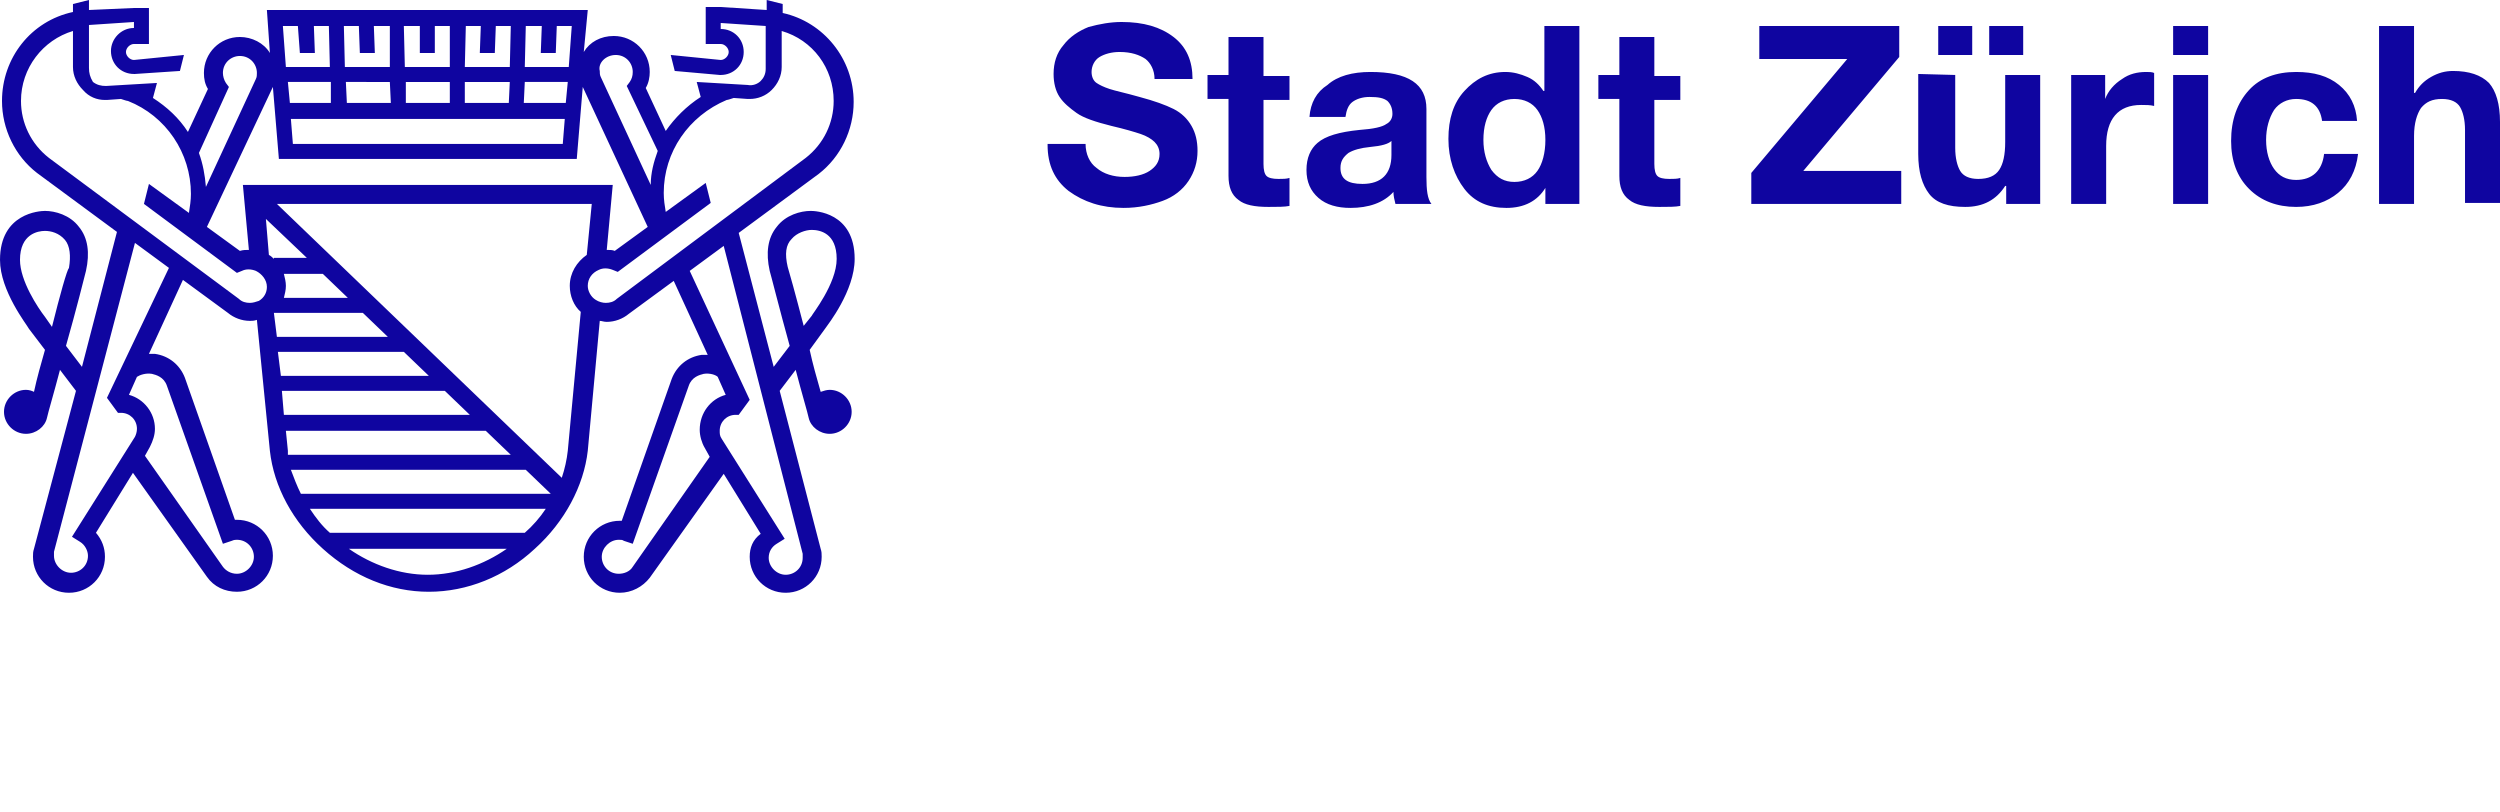
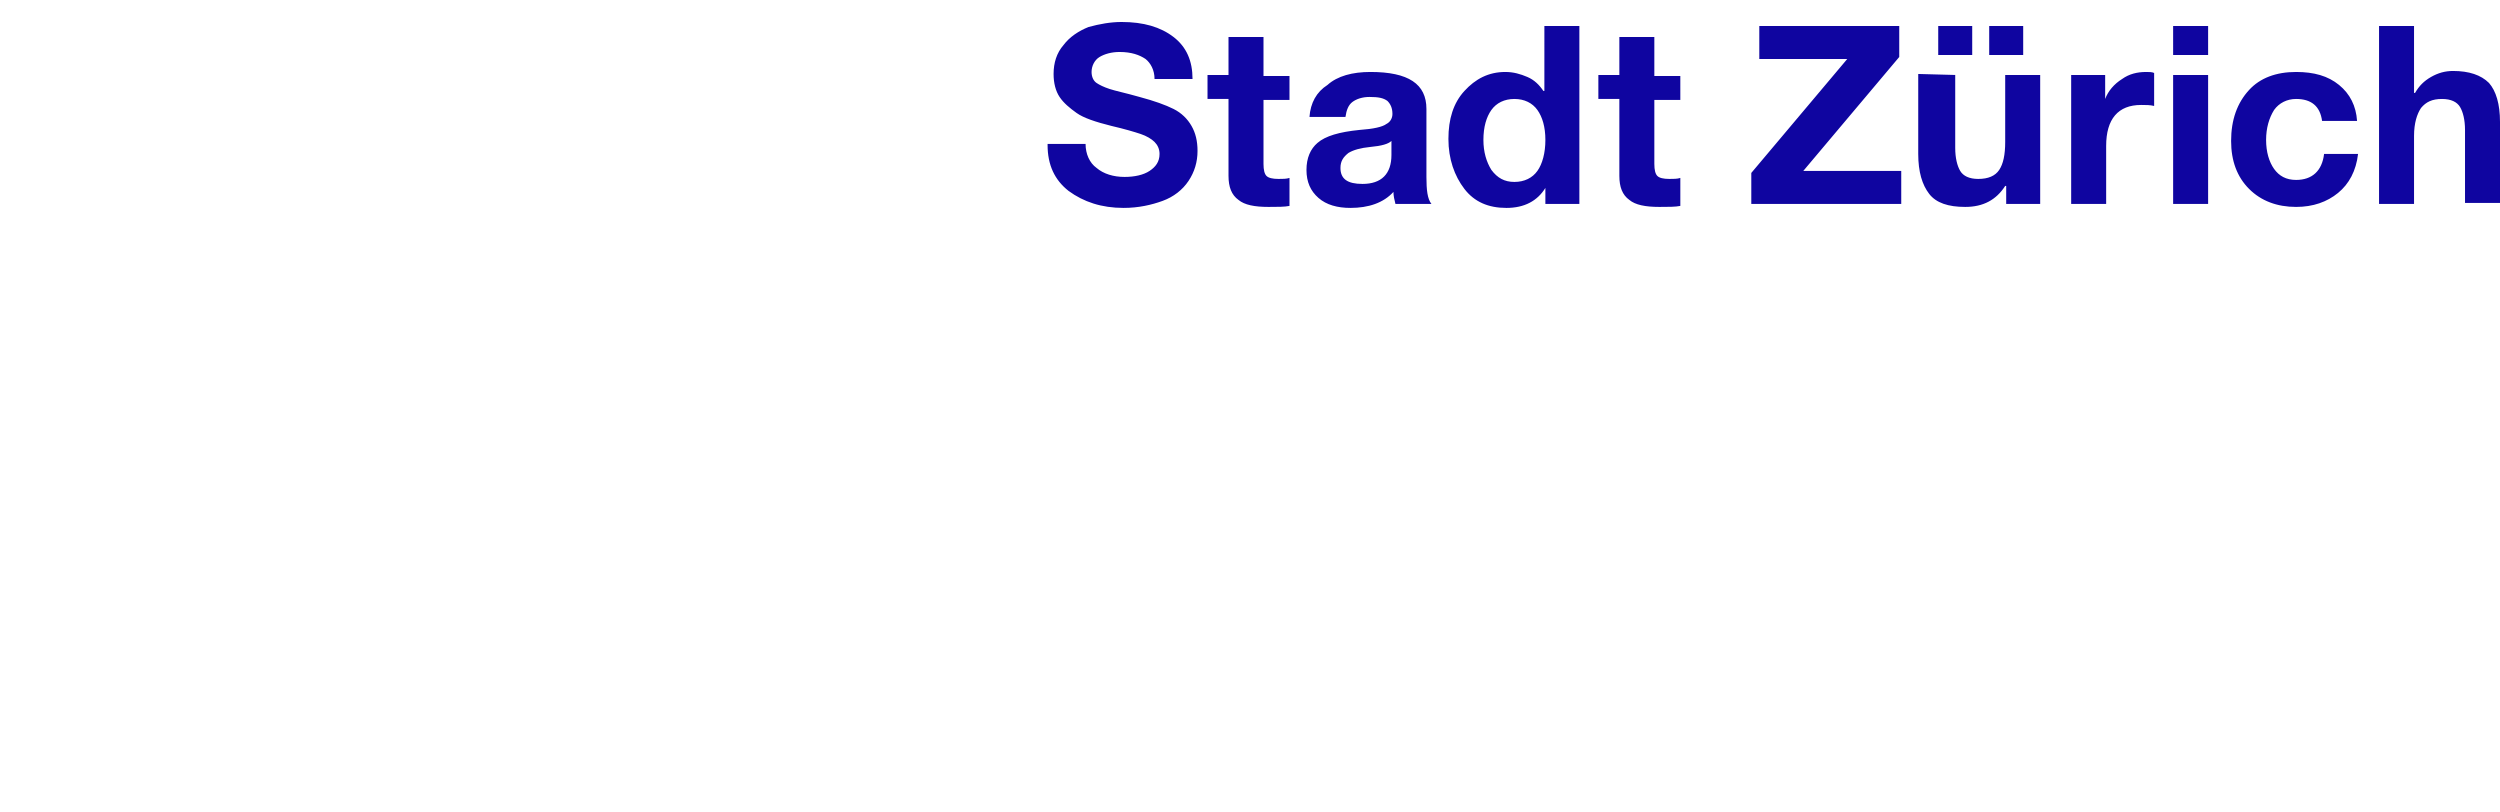
<svg xmlns="http://www.w3.org/2000/svg" id="Ebene_1" width="250.1" height="81.2" viewBox="0 0 250.1 81.2">
  <title>Logo Stadt Zürich</title>
  <style>.st0{fill:#0f05a0}.st1{fill:none}</style>
-   <path class="st0" d="M83 39c-.3 0-.6.1-.9.2-.4-1.4-.8-2.8-1.1-4.2l1.6-2.2c.2-.3 2.9-3.7 2.9-6.9 0-4.7-4-4.8-4.4-4.8-1 0-2.5.4-3.4 1.6-.9 1.1-1.1 2.6-.7 4.4.1.3 1 3.9 2 7.5l-1.6 2.1-3.5-13.4 8-5.9c2.2-1.7 3.5-4.4 3.5-7.2 0-4.3-3-8-7.1-8.9V.4L76.7 0v1L72.1.7h-1.5v3.7h1.5c.4 0 .8.4.8.8s-.4.8-.8.8l-5-.5.4 1.6 4.5.4h.1c1.3 0 2.3-1 2.3-2.3s-1-2.3-2.3-2.3v-.6l4.5.3v4.3c0 .5-.2.9-.5 1.2-.3.3-.8.5-1.3.4l-5.1-.3.4 1.5c-1.4.9-2.6 2.1-3.5 3.4l-2-4.3c.3-.5.4-1.1.4-1.6 0-2-1.6-3.6-3.6-3.6-1.3 0-2.4.6-3 1.6l.4-4.2H26.7l.3 4.3c-.6-1-1.8-1.6-3-1.6-2 0-3.6 1.6-3.6 3.6 0 .6.1 1.1.4 1.6l-2 4.3c-.9-1.4-2.1-2.5-3.5-3.4l.4-1.5-5.1.3c-.5 0-.9-.1-1.3-.4-.3-.5-.4-.9-.4-1.4V2.5l4.5-.3v.6c-1.3 0-2.3 1.1-2.3 2.3 0 1.3 1 2.3 2.3 2.3h.1l4.5-.3.4-1.6-5 .5c-.4 0-.8-.4-.8-.8s.4-.8.8-.8h1.5V.8h-1.5L8.9 1V0L7.3.4v.8C3.1 2.1.2 5.8.2 10.1c0 2.8 1.3 5.5 3.5 7.2l8 5.9-3.5 13.5-1.6-2.1c1-3.5 1.9-7.1 2-7.5.4-1.8.2-3.3-.7-4.4-.9-1.2-2.4-1.6-3.4-1.6-.5 0-4.5.2-4.5 4.9 0 3.1 2.7 6.5 2.9 6.9L4.5 35c-.4 1.4-.8 2.8-1.1 4.2-.2-.1-.5-.2-.8-.2-1.2 0-2.2 1-2.2 2.2s1 2.2 2.2 2.2c1 0 1.9-.7 2.1-1.6.1-.5.7-2.5 1.3-4.8l1.6 2.1-4.2 15.8c-.1.3-.1.5-.1.8 0 2 1.6 3.6 3.6 3.6s3.6-1.6 3.6-3.6c0-.9-.3-1.7-.9-2.4l3.7-6 7.4 10.4c.7 1 1.8 1.5 3 1.5 2 0 3.6-1.6 3.6-3.6S25.7 52 23.7 52h-.2l-5-14.2c-.5-1.3-1.6-2.2-3-2.4h-.6l3.4-7.4 4.5 3.3c.6.5 1.4.8 2.2.8.2 0 .4 0 .7-.1L27 45.1c.4 3.6 2.3 7.1 5.3 9.8 3.1 2.8 6.8 4.3 10.6 4.3s7.6-1.5 10.6-4.3c3-2.7 4.9-6.3 5.3-9.8l1.2-13c.2 0 .4.1.7.1.8 0 1.6-.3 2.2-.8l4.5-3.3 3.4 7.4h-.6c-1.4.2-2.5 1.1-3 2.4l-5 14.2H62c-2 0-3.6 1.6-3.6 3.6s1.6 3.6 3.6 3.6c1.2 0 2.3-.6 3-1.5l7.4-10.4 3.7 6c-.8.6-1.1 1.4-1.1 2.3 0 2 1.6 3.6 3.6 3.6s3.6-1.6 3.6-3.6c0-.3 0-.5-.1-.8L78 39.1l1.6-2.1c.6 2.3 1.2 4.3 1.3 4.8.2.9 1.1 1.6 2.1 1.6 1.2 0 2.2-1 2.2-2.2S84.2 39 83 39zM5.2 32.7l-.7-1C3.8 30.8 2 28.1 2 26c0-2.6 1.8-2.9 2.5-2.9.6 0 1.4.2 2 .9.5.6.6 1.6.4 2.8-.2.2-.9 2.7-1.7 5.9zM61.6 5.5c1 0 1.7.8 1.7 1.7 0 .4-.1.7-.3 1l-.3.4 3.1 6.5c-.4 1.1-.7 2.2-.7 3.4l-5-10.8c-.1-.2-.1-.4-.1-.6-.2-.8.6-1.6 1.6-1.6zm-10.7 4.8h-4.4V8.2H51l-.1 2.1zm-5.9 0h-4.4V8.2H45v2.1zm-5.9 0h-4.4l-.1-2.1H39l.1 2.1zm-6 0H29l-.2-2.1h4.3v2.1zm23.4 1.6l-.2 2.5h-27l-.2-2.5h27.4zm.1-1.6h-4.2l.1-2.1h4.3l-.2 2.1zm-2.4-7.7l-.1 2.7h1.5l.1-2.7h1.5l-.3 4.1h-4.4l.1-4.1h1.6zm-6.1 0L48 5.3h1.5l.1-2.7h1.5L51 6.7h-4.5l.1-4.1h1.5zm-6.1 0v2.7h1.5V2.6H45v4.1h-4.5l-.1-4.1H42zm-6.1 0l.1 2.7h1.5l-.1-2.7H39v4.1h-4.5l-.1-4.1h1.5zm-6.1 0l.2 2.7h1.5l-.1-2.7h1.5l.1 4.1h-4.4l-.3-4.1h1.5zm-2.5 6.1l.6 7.2h29.8l.6-7.2 6.5 14-3.3 2.4c-.2-.1-.5-.1-.8-.1l.6-6.5h-37l.6 6.5c-.3 0-.6 0-.9.1l-3.3-2.4 6.6-14zm1.1 18.7h3.9l2.5 2.4h-6.4c.1-.4.2-.8.2-1.2 0-.4-.1-.8-.2-1.2zm-1-1.5c-.1-.1-.3-.3-.5-.4l-.3-3.6 4.1 3.9h-3.3v.1zM22.9 8.7l-.3-.4c-.2-.3-.3-.7-.3-1 0-1 .8-1.7 1.7-1.7 1 0 1.7.8 1.7 1.7 0 .2 0 .4-.1.6l-5 10.8c-.1-1.2-.3-2.3-.7-3.4l3-6.6zm-7.7 28.7c.4.1 1.2.3 1.5 1.2l5.6 15.8.9-.3c.2-.1.4-.1.5-.1 1 0 1.7.8 1.7 1.7s-.8 1.7-1.7 1.7c-.6 0-1.1-.3-1.4-.7l-7.8-11.1.5-.9c.3-.6.5-1.2.5-1.8 0-1.6-1.1-3-2.6-3.4l.8-1.8c.3-.2.9-.4 1.5-.3zm-4.5 2.4l1.1 1.5h.3c.9 0 1.6.7 1.6 1.6 0 .3-.1.6-.2.8l-6.3 10 .8.5c.5.3.8.9.8 1.4 0 1-.8 1.7-1.7 1.7s-1.7-.8-1.7-1.7v-.4l8.1-30.9 3.4 2.5-6.2 13zM25 30.3c-.4 0-.8-.1-1.1-.4l-19-14.1c-1.8-1.4-2.8-3.5-2.8-5.7 0-3.3 2.2-6.1 5.2-7v3.6c0 .9.4 1.7 1 2.3.6.7 1.4 1 2.2 1h.2l1.4-.1c.3.1.6.2.7.2 3.8 1.5 6.3 5.2 6.3 9.3 0 .6-.1 1.3-.2 1.9l-4-2.9-.5 2 9.3 6.9.5-.2c.4-.2.9-.2 1.4 0 .6.3 1.1.9 1.1 1.6 0 .6-.3 1.1-.8 1.4-.3.1-.6.2-.9.2zm2.4 1h8.9l2.5 2.4H27.7l-.3-2.4zm.4 3.9h12.6l2.5 2.4H28.1l-.3-2.4zm.4 3.9h16.3l2.5 2.4H28.4l-.2-2.4zm.6 6l-.2-2h20l2.5 2.4H28.8v-.4zm.3 1.9h23.5l2.5 2.4h-25c-.4-.8-.7-1.6-1-2.4zm13.7 10.5c-2.8 0-5.6-1-7.9-2.6h15.8c-2.3 1.6-5.1 2.6-7.9 2.6zm9.7-4.2H33c-.8-.7-1.4-1.5-2-2.4h23.6c-.6.9-1.3 1.7-2.1 2.4zm4.3-8.2c-.1.9-.3 1.8-.6 2.7L27.7 20.4h31.5l-.5 5.1c-1 .7-1.7 1.8-1.7 3.1 0 1 .4 2 1.1 2.6l-1.3 13.9zm4.9-15.2c-.3.3-.7.4-1.1.4-.3 0-.7-.1-1-.3-.5-.3-.8-.9-.8-1.4 0-.7.4-1.3 1.1-1.6.4-.2.9-.2 1.4 0l.5.2 9.3-6.9-.5-2-4 2.9c-.1-.6-.2-1.2-.2-1.9 0-4.1 2.5-7.7 6.3-9.3.1 0 .4-.1.7-.2l1.4.1h.2c.8 0 1.6-.3 2.2-.9.6-.6 1-1.4 1-2.3V3.1c3.1.9 5.2 3.7 5.2 7 0 2.2-1 4.3-2.8 5.7L61.7 29.9zm1.6 26.8c-.3.5-.9.7-1.4.7-1 0-1.7-.8-1.7-1.7S61 54 61.9 54c.2 0 .4 0 .5.1l.9.3 5.6-15.8c.3-.9 1.1-1.1 1.5-1.2.6-.1 1.2.1 1.4.3l.8 1.8c-1.5.4-2.6 1.8-2.6 3.5 0 .6.2 1.3.5 1.8l.5.9-7.7 11zm17-1.3v.4c0 1-.8 1.7-1.7 1.7s-1.7-.8-1.7-1.7c0-.6.3-1.1.8-1.4l.8-.5-6.3-10c-.2-.3-.2-.5-.2-.8 0-.9.7-1.6 1.6-1.6h.3L75 40l-6-12.9 3.4-2.5 7.9 30.8zm-1.5-28.7c-.3-1.3-.2-2.2.4-2.8.5-.6 1.4-.9 2-.9.8 0 2.5.3 2.5 2.9 0 2.5-2.5 5.6-2.5 5.7l-.8 1c-.8-3.1-1.5-5.6-1.6-5.9z" id="Bildmarke" />
  <path class="st0" d="M112.2 2.2c2.2 0 3.9.5 5.2 1.5 1.3 1 1.9 2.4 1.9 4.2h-3.8c0-.9-.4-1.6-.9-2-.6-.4-1.4-.7-2.6-.7-.8 0-1.5.2-2 .5s-.8.9-.8 1.5c0 .5.2.9.5 1.1.3.2.7.4 1.3.6.6.2 1.6.4 3 .8 1.5.4 2.6.8 3.4 1.2s1.4 1 1.8 1.7.6 1.5.6 2.5c0 1.1-.3 2.1-.9 3s-1.5 1.6-2.6 2-2.4.7-3.9.7c-2.2 0-4-.6-5.5-1.7-1.4-1.1-2.1-2.6-2.1-4.6v-.1h3.8c0 1 .4 1.9 1.1 2.4.7.6 1.7.9 2.8.9 1 0 1.9-.2 2.5-.6s1-.9 1-1.7c0-.5-.2-.9-.5-1.2s-.8-.6-1.4-.8-1.6-.5-2.9-.8c-1.6-.4-2.8-.8-3.5-1.3s-1.3-1-1.7-1.6c-.4-.6-.6-1.4-.6-2.3 0-1.1.3-2.1 1-2.9.6-.8 1.5-1.4 2.5-1.8 1.1-.3 2.2-.5 3.3-.5zm14.2 1.5v3.9h2.6V10h-2.6v6.4c0 .6.1 1 .3 1.2.2.2.6.3 1.2.3.4 0 .8 0 1.1-.1v2.8c-.5.1-1.2.1-2.1.1-1.4 0-2.4-.2-3-.7-.7-.5-1-1.3-1-2.4V9.9h-2.1V7.5h2.1V3.7h3.5zm10.7 3.5c3.8 0 5.6 1.2 5.6 3.7v6.8c0 1.3.1 2.2.5 2.7h-3.6c-.1-.4-.2-.8-.2-1.2-1 1.1-2.5 1.6-4.3 1.6-1.3 0-2.4-.3-3.2-1s-1.2-1.6-1.2-2.8.4-2.1 1.1-2.7c.8-.7 2.2-1.1 4.2-1.3 1.4-.1 2.3-.3 2.7-.6.4-.2.6-.6.6-1 0-.6-.2-1-.5-1.3-.4-.3-.9-.4-1.8-.4-.7 0-1.3.2-1.7.5s-.6.8-.7 1.5H131c.1-1.4.7-2.5 1.8-3.2 1-.9 2.5-1.3 4.3-1.3zm-3 9.6c0 1.1.7 1.6 2.2 1.6 1.9 0 2.9-1 2.9-2.9v-1.4c-.3.3-1 .5-2.1.6-1 .1-1.7.3-2.2.6-.5.4-.8.8-.8 1.5zM158 2.6v17.8h-3.4v-1.6c-.8 1.3-2.1 2-3.9 2-1.8 0-3.2-.6-4.2-1.9s-1.6-3-1.6-5 .5-3.6 1.6-4.8 2.4-1.9 4.1-1.9c.8 0 1.5.2 2.2.5s1.2.8 1.6 1.4h.1V2.6h3.5zM148.4 14c0 1.2.3 2.2.8 3 .6.8 1.3 1.2 2.3 1.2s1.8-.4 2.3-1.1.8-1.8.8-3.1-.3-2.3-.8-3-1.3-1.1-2.3-1.1-1.8.4-2.3 1.1c-.5.7-.8 1.7-.8 3zm17.1-10.3v3.9h2.6V10h-2.6v6.4c0 .6.1 1 .3 1.2s.6.3 1.2.3c.4 0 .8 0 1.1-.1v2.8c-.5.1-1.2.1-2.1.1-1.4 0-2.4-.2-3-.7-.7-.5-1-1.3-1-2.4V9.9h-2.1V7.5h2.1V3.7h3.5zM190 2.6v3.1l-9.6 11.4h9.8v3.3h-15v-3.1l9.6-11.4H176V2.6h14zm5.6 4.9v7.3c0 1 .2 1.8.5 2.3s.9.8 1.8.8c1 0 1.7-.3 2.1-.9.4-.6.6-1.5.6-2.8V7.5h3.5v12.9h-3.4v-1.8h-.1c-.9 1.4-2.2 2.1-4 2.1-1.7 0-2.9-.4-3.6-1.3-.7-.9-1.1-2.2-1.1-4v-8l3.7.1zm1.7-4.9v2.9h-3.4V2.6h3.4zm5.1 0v2.9H199V2.6h3.4zm12.3 4.6c.3 0 .6 0 .8.1v3.3c-.4-.1-.8-.1-1.3-.1-2.3 0-3.5 1.4-3.5 4.1v5.8h-3.5V7.5h3.4v2.4c.3-.8.9-1.5 1.7-2 .7-.5 1.5-.7 2.4-.7zm6.2-4.6v2.9h-3.5V2.6h3.5zm0 4.9v12.9h-3.5V7.5h3.5zm8.8-.3c1.8 0 3.2.4 4.3 1.3 1.1.9 1.7 2.1 1.8 3.6h-3.5c-.2-1.5-1.1-2.2-2.6-2.2-.9 0-1.7.4-2.2 1.1-.5.8-.8 1.8-.8 3s.3 2.2.8 2.9 1.2 1.1 2.2 1.1c1.6 0 2.6-.9 2.8-2.6h3.4c-.2 1.7-.9 3-2 3.9s-2.5 1.4-4.2 1.4c-1.9 0-3.5-.6-4.7-1.8-1.2-1.2-1.8-2.8-1.8-4.8 0-2.1.6-3.8 1.8-5.1 1.1-1.2 2.7-1.8 4.7-1.8zm11.8-4.6v6.7h.1c.4-.7.9-1.2 1.6-1.6.7-.4 1.4-.6 2.2-.6 1.6 0 2.8.4 3.6 1.2.7.8 1.1 2.1 1.1 3.9v8.1h-3.5V13c0-1-.2-1.8-.5-2.3s-.9-.8-1.8-.8c-1 0-1.6.3-2.1.9-.4.6-.7 1.5-.7 2.8v6.8H238V2.6h3.5z" id="Stadt_Zürich" />
-   <path class="st1" d="M0 0h250.1v81.2H0z" />
</svg>